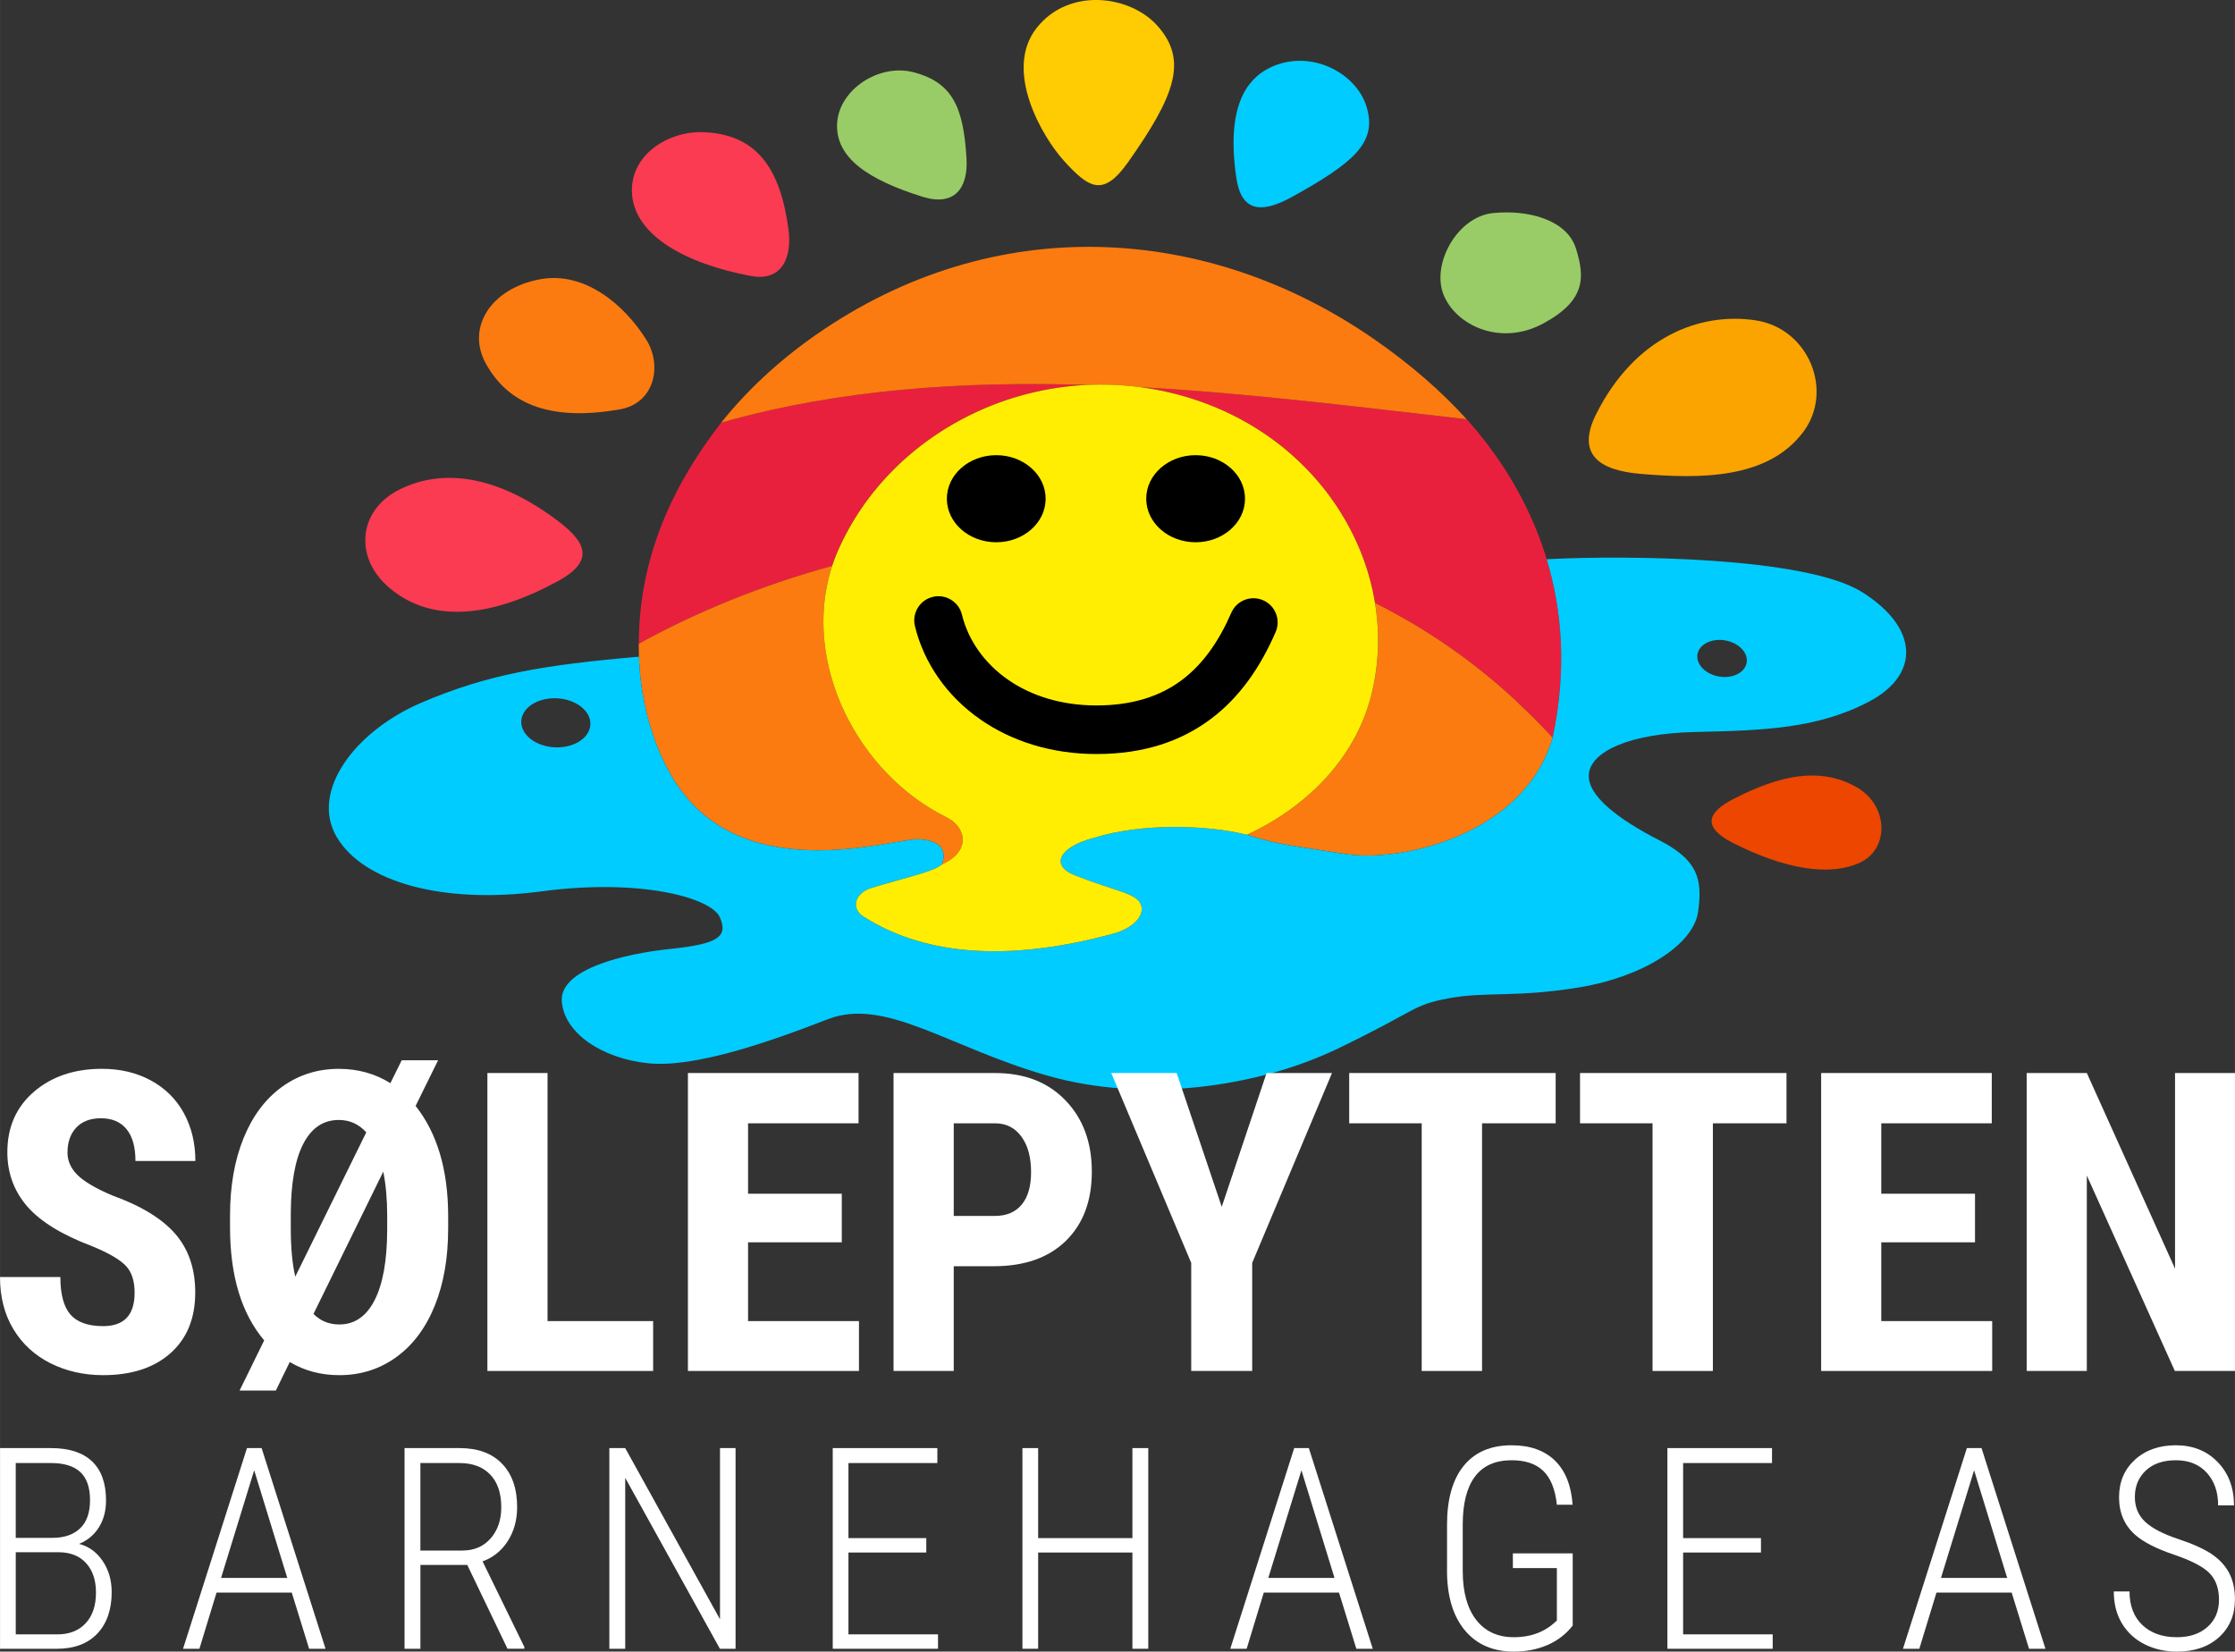
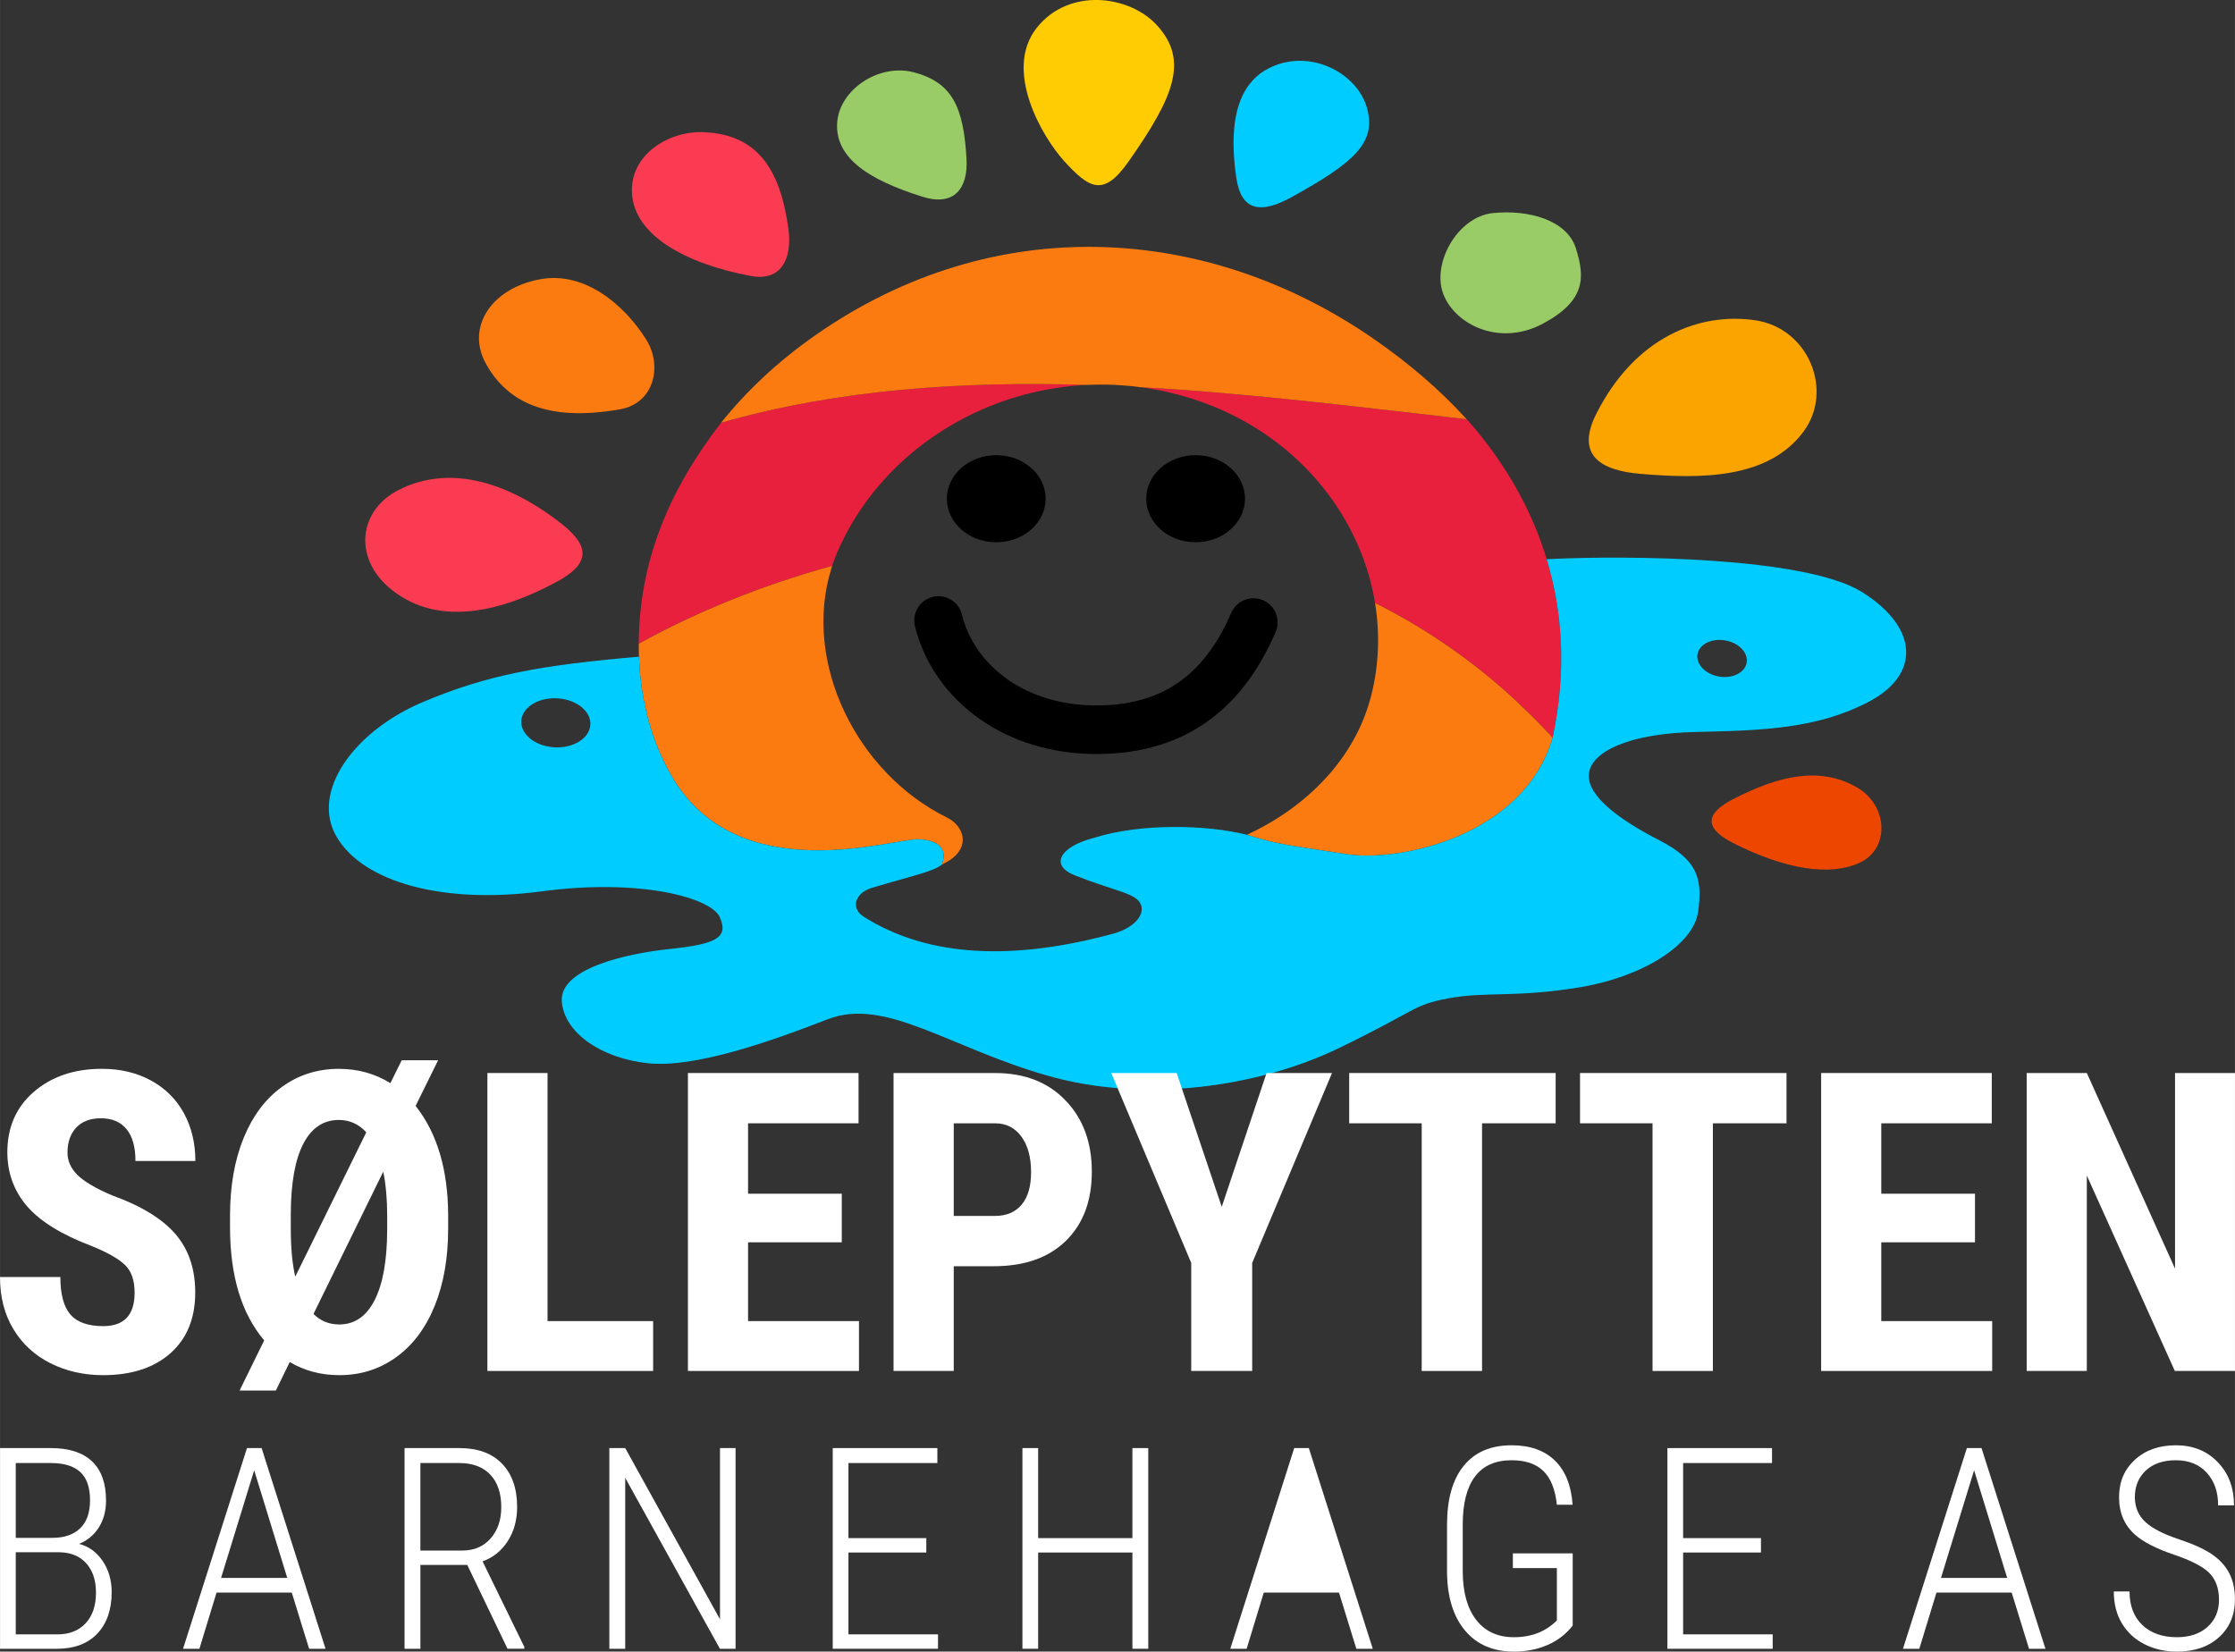
<svg xmlns="http://www.w3.org/2000/svg" xml:space="preserve" width="12.307cm" height="9.095cm" version="1.1" style="shape-rendering:geometricPrecision; text-rendering:geometricPrecision; image-rendering:optimizeQuality; fill-rule:evenodd; clip-rule:evenodd" viewBox="0 0 1461.65 1080.2">
  <rect x="0" y="0" width="1461.65" height="1080.2" fill="#333333" stroke="none" />
  <defs>
    <style type="text/css">
   
    .fil8 {fill:none}
    .fil10 {fill:black}
    .fil6 {fill:#00CCFF}
    .fil4 {fill:#99CC66}
    .fil7 {fill:#E9203D}
    .fil3 {fill:#EC4601}
    .fil0 {fill:#FA3B52}
    .fil1 {fill:#FB7B10}
    .fil2 {fill:#FBA400}
    .fil5 {fill:#FFCB02}
    .fil9 {fill:#FFEE02}
    .fil11 {fill:black;fill-rule:nonzero}
    .fil12 {fill:white;fill-rule:nonzero}
   
  </style>
  </defs>
  <g id="Layer_x0020_1">
    <g id="_2737066733392">
      <path class="fil0" d="M364.77 380.15c23.76,-12.92 19.01,-24.97 0.87,-38.84 -37.25,-28.48 -73.85,-36.45 -104.58,-21.04 -26.54,13.31 -29.77,43.91 -6.99,63.72 23.86,20.75 60.17,23.62 110.7,-3.85z" />
      <path class="fil1" d="M405.36 267.74c22.78,-4.01 27.93,-28.72 17.18,-45.77 -14.25,-22.61 -40.1,-44.61 -69.11,-39.36 -32.42,5.88 -48.66,31.63 -35.75,55.09 13.51,24.57 39.16,38.58 87.68,30.03z" />
      <path class="fil0" d="M490.97 180.48c20.16,3.8 27.24,-11.67 24.64,-30.78 -5.34,-39.27 -20.47,-61.97 -55.71,-63.26 -22.95,-0.84 -48.54,15.06 -46.56,40.72 2.07,26.86 34.76,45.25 77.64,53.33z" />
      <path class="fil2" d="M1044.02 270.51c-13.58,26.86 2.11,37.17 28.84,39.42 39.22,3.29 83.43,3.55 106.57,-27.58 19.98,-26.89 3.34,-67.77 -31.57,-72.89 -36.55,-5.36 -78.57,11.07 -103.84,61.06z" />
      <path class="fil3" d="M1133.66 551.5c-21.03,-10.61 -16.93,-20.25 0.01,-28.95 29.88,-15.35 56.08,-21.25 80.03,-7.98 21.54,11.94 22.05,40.44 2.93,49.49 -19.7,9.33 -48.98,4.58 -82.97,-12.56z" />
      <path class="fil4" d="M603.1 128.63c21.36,6.72 30.08,-5.83 28.98,-24.83 -1.94,-33.51 -9.05,-49.8 -34.48,-56.51 -22.88,-6.04 -48.96,11.46 -50.14,33.36 -1.24,22.94 21.12,37.12 55.65,47.98z" />
      <path class="fil5" d="M695.81 105.21c16.54,18.18 25.8,23.82 42.16,0.56 30.17,-42.9 39.43,-66.38 18.71,-89.19 -17.89,-19.7 -57.57,-24.99 -78.65,1.59 -22.11,27.88 3.85,71.73 17.78,87.03z" />
      <path class="fil6" d="M808.53 116.28c3.22,21.98 16.03,23.83 36.68,12.37 40.34,-22.38 55.37,-35.4 48.63,-58.44 -6.73,-23.04 -38.03,-39.08 -64.39,-25.4 -14.02,7.27 -27.74,24.92 -20.92,71.46z" />
      <path class="fil4" d="M944.01 192.62c7.96,20.08 37.07,34.09 65.11,19.02 28.04,-15.07 27.39,-30.31 21.54,-49.08 -5.86,-18.77 -31.16,-25.59 -54.37,-23.19 -23.21,2.39 -40.23,33.18 -32.27,53.26z" />
      <path class="fil7" d="M959.21 274.2c34.53,38.53 77.3,109.03 56.22,208.27 -35.08,-38.35 -74.43,-67.21 -116.18,-88.13l-0.02 -0.12c-0.17,-1.01 -0.34,-2.01 -0.53,-3.01 -0.09,-0.47 -0.18,-0.94 -0.27,-1.41 -0.13,-0.66 -0.26,-1.33 -0.4,-1.99 -0.1,-0.48 -0.2,-0.96 -0.31,-1.45 -0.16,-0.72 -0.32,-1.44 -0.49,-2.16 -0.11,-0.48 -0.22,-0.96 -0.34,-1.44 -0.23,-0.94 -0.46,-1.87 -0.71,-2.8 -0.13,-0.48 -0.26,-0.95 -0.38,-1.43 -0.18,-0.65 -0.36,-1.3 -0.54,-1.94 -0.13,-0.46 -0.27,-0.93 -0.4,-1.39 -0.22,-0.76 -0.46,-1.51 -0.69,-2.27 -0.12,-0.38 -0.23,-0.75 -0.35,-1.13 -0.32,-0.99 -0.64,-1.97 -0.98,-2.95 -0.15,-0.45 -0.31,-0.89 -0.47,-1.34 -0.23,-0.64 -0.46,-1.29 -0.69,-1.93 -0.17,-0.47 -0.34,-0.93 -0.52,-1.4 -0.27,-0.72 -0.55,-1.43 -0.83,-2.14 -0.17,-0.44 -0.34,-0.88 -0.52,-1.32 -0.37,-0.92 -0.75,-1.84 -1.14,-2.75 -0.18,-0.42 -0.36,-0.84 -0.55,-1.26 -0.28,-0.65 -0.57,-1.3 -0.86,-1.95 -0.2,-0.44 -0.4,-0.88 -0.6,-1.32 -0.33,-0.72 -0.67,-1.44 -1.02,-2.16 -0.19,-0.4 -0.38,-0.79 -0.57,-1.18 -0.44,-0.91 -0.9,-1.82 -1.36,-2.72 -0.2,-0.4 -0.41,-0.8 -0.62,-1.2 -0.35,-0.66 -0.7,-1.32 -1.05,-1.98 -0.21,-0.39 -0.42,-0.79 -0.64,-1.18 -0.42,-0.77 -0.85,-1.53 -1.29,-2.29 -0.16,-0.27 -0.31,-0.55 -0.47,-0.82 -0.55,-0.95 -1.11,-1.9 -1.69,-2.85 -0.22,-0.36 -0.44,-0.72 -0.66,-1.08 -0.4,-0.65 -0.81,-1.3 -1.22,-1.95 -0.24,-0.38 -0.49,-0.77 -0.73,-1.15 -0.49,-0.76 -0.99,-1.52 -1.49,-2.27 -0.15,-0.22 -0.29,-0.45 -0.44,-0.67 -0.63,-0.93 -1.27,-1.86 -1.93,-2.78 -0.25,-0.36 -0.51,-0.71 -0.76,-1.07 -0.45,-0.63 -0.91,-1.26 -1.38,-1.89 -0.26,-0.35 -0.52,-0.7 -0.78,-1.05 -0.57,-0.76 -1.15,-1.51 -1.73,-2.26 -0.15,-0.19 -0.29,-0.38 -0.44,-0.57 -0.71,-0.91 -1.43,-1.81 -2.17,-2.7 -0.26,-0.32 -0.52,-0.63 -0.78,-0.94 -0.52,-0.63 -1.05,-1.26 -1.58,-1.88 -0.27,-0.32 -0.55,-0.64 -0.82,-0.96 -0.65,-0.75 -1.3,-1.49 -1.96,-2.22 -0.15,-0.16 -0.29,-0.33 -0.44,-0.49 -0.79,-0.87 -1.58,-1.73 -2.39,-2.58 -0.28,-0.29 -0.55,-0.58 -0.83,-0.87 -0.57,-0.6 -1.15,-1.2 -1.74,-1.79 -0.3,-0.3 -0.6,-0.61 -0.9,-0.91 -0.73,-0.74 -1.48,-1.46 -2.22,-2.19l-0.37 -0.36c-0.86,-0.83 -1.74,-1.65 -2.62,-2.46 -0.28,-0.26 -0.57,-0.52 -0.85,-0.78 -0.65,-0.59 -1.3,-1.17 -1.96,-1.76 -0.3,-0.26 -0.6,-0.53 -0.89,-0.79 -0.83,-0.72 -1.67,-1.44 -2.52,-2.15l-0.3 -0.26c-0.93,-0.78 -1.88,-1.55 -2.84,-2.31 -0.3,-0.24 -0.6,-0.48 -0.91,-0.71 -0.71,-0.56 -1.42,-1.11 -2.14,-1.66 -0.31,-0.24 -0.62,-0.47 -0.93,-0.71 -0.89,-0.67 -1.78,-1.33 -2.69,-1.98l-0.35 -0.26c-1,-0.72 -2.01,-1.43 -3.02,-2.12 -0.33,-0.22 -0.66,-0.45 -0.98,-0.67 -0.74,-0.5 -1.49,-1 -2.24,-1.5 -0.34,-0.22 -0.68,-0.45 -1.02,-0.67 -0.97,-0.63 -1.94,-1.24 -2.92,-1.85l-0.29 -0.18c-1.07,-0.66 -2.14,-1.31 -3.23,-1.94 -0.34,-0.2 -0.68,-0.39 -1.02,-0.59 -0.81,-0.47 -1.63,-0.94 -2.45,-1.4 -0.34,-0.19 -0.67,-0.38 -1.01,-0.56 -1.09,-0.6 -2.19,-1.19 -3.3,-1.78l-0.11 -0.06c-1.14,-0.6 -2.3,-1.19 -3.46,-1.76 -0.34,-0.17 -0.69,-0.34 -1.03,-0.51 -0.86,-0.42 -1.73,-0.84 -2.6,-1.25 -0.36,-0.17 -0.71,-0.34 -1.07,-0.5 -1.17,-0.54 -2.34,-1.07 -3.52,-1.59l-0.06 -0.03 -0.03 -0.01c-1.2,-0.52 -2.41,-1.03 -3.63,-1.53 -0.37,-0.15 -0.73,-0.3 -1.1,-0.44 -0.91,-0.37 -1.83,-0.73 -2.75,-1.09 -0.36,-0.14 -0.72,-0.28 -1.08,-0.42 -1.25,-0.47 -2.51,-0.94 -3.78,-1.39l-0.01 -0c-1.26,-0.45 -2.54,-0.88 -3.82,-1.31 -0.38,-0.12 -0.75,-0.24 -1.13,-0.37 -0.96,-0.31 -1.92,-0.61 -2.88,-0.91 -0.39,-0.12 -0.78,-0.24 -1.16,-0.36 -1.31,-0.39 -2.62,-0.78 -3.94,-1.14 -1.47,-0.41 -2.93,-0.79 -4.4,-1.16l-0.04 -0.01c-1.45,-0.37 -2.9,-0.71 -4.35,-1.05l-0.11 -0.02c-1.43,-0.33 -2.86,-0.64 -4.29,-0.93l-0.13 -0.02c-1.42,-0.29 -2.84,-0.56 -4.26,-0.82l-0.19 -0.03c-1.4,-0.25 -2.79,-0.49 -4.18,-0.71l-0.26 -0.04c-1.37,-0.21 -2.75,-0.42 -4.12,-0.6l-0.31 -0.04 -0.01 -0c73.02,4.04 145.26,13.26 213.33,20.97zm-414.98 95.91c-46.3,12.7 -89.34,30.37 -126.5,50.92 0.26,-53.74 19.68,-100.36 53.89,-144.61 77.03,-21.97 158.4,-27.16 239.47,-24.69 -1.29,0.06 -2.57,0.13 -3.86,0.22 -0.41,0.03 -0.83,0.06 -1.24,0.09 -0.9,0.07 -1.79,0.14 -2.69,0.21 -0.46,0.04 -0.93,0.08 -1.39,0.13 -0.91,0.09 -1.82,0.18 -2.73,0.28 -0.39,0.04 -0.77,0.08 -1.16,0.12 -1.26,0.14 -2.52,0.3 -3.78,0.47 -0.31,0.04 -0.61,0.09 -0.92,0.13 -0.97,0.14 -1.94,0.28 -2.9,0.43 -0.45,0.07 -0.91,0.14 -1.36,0.22 -0.85,0.14 -1.71,0.28 -2.56,0.43 -0.44,0.08 -0.88,0.15 -1.32,0.23 -1.03,0.19 -2.05,0.38 -3.07,0.59 -0.24,0.05 -0.47,0.09 -0.71,0.14 -1.23,0.25 -2.45,0.51 -3.67,0.79 -0.41,0.09 -0.82,0.19 -1.23,0.28 -0.85,0.2 -1.7,0.4 -2.54,0.6 -0.45,0.11 -0.91,0.22 -1.36,0.34 -0.86,0.22 -1.72,0.44 -2.57,0.67 -0.38,0.1 -0.76,0.2 -1.14,0.3 -1.2,0.33 -2.41,0.67 -3.6,1.02 -0.26,0.08 -0.52,0.16 -0.79,0.24 -0.95,0.28 -1.9,0.57 -2.84,0.87 -0.43,0.14 -0.86,0.27 -1.29,0.41 -0.81,0.26 -1.62,0.53 -2.43,0.8 -0.42,0.14 -0.84,0.28 -1.26,0.43 -0.91,0.31 -1.82,0.64 -2.73,0.97 -0.29,0.1 -0.57,0.2 -0.86,0.31 -1.17,0.43 -2.32,0.87 -3.48,1.32 -0.34,0.13 -0.68,0.27 -1.02,0.41 -0.84,0.33 -1.67,0.67 -2.5,1.01 -0.42,0.17 -0.84,0.35 -1.27,0.53 -0.79,0.33 -1.58,0.67 -2.37,1.02 -0.37,0.16 -0.74,0.32 -1.11,0.48 -1.13,0.5 -2.26,1.01 -3.38,1.54l-0.42 0.2c-1,0.47 -2,0.95 -2.99,1.44 -0.36,0.18 -0.73,0.36 -1.09,0.54 -0.77,0.38 -1.53,0.77 -2.3,1.17 -0.4,0.2 -0.79,0.41 -1.18,0.61 -0.83,0.43 -1.65,0.87 -2.47,1.32 -0.28,0.15 -0.57,0.3 -0.85,0.46 -1.08,0.59 -2.15,1.19 -3.21,1.81 -0.29,0.17 -0.58,0.34 -0.87,0.51 -0.8,0.46 -1.59,0.93 -2.38,1.41 -0.36,0.22 -0.73,0.44 -1.09,0.66 -0.75,0.46 -1.49,0.92 -2.23,1.38 -0.33,0.21 -0.67,0.42 -1,0.63 -0.97,0.62 -1.93,1.24 -2.88,1.88l-0.33 0.22c-1,0.67 -1.99,1.35 -2.98,2.03 -0.31,0.22 -0.62,0.44 -0.94,0.66 -0.72,0.51 -1.43,1.02 -2.15,1.53 -0.34,0.24 -0.67,0.49 -1.01,0.74 -0.74,0.54 -1.47,1.09 -2.2,1.65 -0.27,0.2 -0.54,0.41 -0.81,0.61 -0.97,0.75 -1.94,1.5 -2.89,2.26 -0.22,0.18 -0.44,0.36 -0.66,0.53 -0.75,0.6 -1.49,1.21 -2.22,1.82 -0.33,0.27 -0.65,0.55 -0.98,0.82 -0.65,0.55 -1.29,1.1 -1.93,1.65 -0.32,0.27 -0.63,0.55 -0.95,0.82 -0.82,0.72 -1.63,1.44 -2.43,2.18l-0.31 0.28c-0.91,0.83 -1.8,1.67 -2.69,2.52 -0.27,0.26 -0.53,0.52 -0.8,0.78 -0.64,0.61 -1.27,1.23 -1.89,1.85l-0.88 0.88c-0.62,0.62 -1.23,1.26 -1.85,1.89 -0.26,0.27 -0.52,0.54 -0.78,0.81 -0.84,0.88 -1.67,1.78 -2.5,2.68 -0.14,0.16 -0.28,0.32 -0.43,0.47 -0.68,0.75 -1.35,1.5 -2.02,2.26 -0.28,0.32 -0.56,0.64 -0.83,0.96 -0.55,0.64 -1.1,1.29 -1.65,1.94 -0.26,0.31 -0.53,0.63 -0.79,0.94 -0.62,0.75 -1.24,1.51 -1.85,2.27 -0.16,0.21 -0.33,0.41 -0.5,0.61 -0.76,0.96 -1.51,1.93 -2.25,2.9 -0.19,0.26 -0.39,0.52 -0.58,0.78 -0.55,0.73 -1.1,1.47 -1.63,2.21 -0.24,0.33 -0.48,0.67 -0.72,1.01 -0.51,0.72 -1.02,1.44 -1.52,2.16 -0.21,0.31 -0.43,0.62 -0.64,0.93 -0.69,1 -1.36,2.01 -2.03,3.03 -0.09,0.14 -0.18,0.29 -0.27,0.43 -0.58,0.9 -1.16,1.8 -1.72,2.71 -0.21,0.33 -0.41,0.67 -0.62,1 -0.45,0.74 -0.91,1.49 -1.35,2.24 -0.21,0.35 -0.41,0.7 -0.62,1.05 -0.49,0.84 -0.97,1.69 -1.45,2.54 -0.13,0.23 -0.26,0.46 -0.39,0.69 -0.59,1.07 -1.18,2.15 -1.75,3.24 -0.16,0.3 -0.31,0.6 -0.47,0.9 -0.42,0.81 -0.83,1.62 -1.24,2.43 -0.19,0.38 -0.38,0.77 -0.57,1.15 -0.38,0.78 -0.76,1.57 -1.13,2.36 -0.16,0.34 -0.32,0.69 -0.48,1.03 -0.52,1.13 -1.03,2.26 -1.53,3.4 -0.42,0.97 -0.83,1.95 -1.22,2.93l-0.06 0.14c-0.36,0.9 -0.7,1.8 -1.03,2.7l-0.19 0.52c-0.28,0.78 -0.55,1.55 -0.82,2.34 -0.1,0.28 -0.19,0.56 -0.28,0.84l-0 0z" />
      <path class="fil1" d="M990.6 457.53c6.94,6.53 13.38,12.88 19.1,18.85 1.6,1.68 3.19,3.37 4.78,5.08l0.93 1.01c-18.65,63.98 -99.47,81.73 -135.16,76.13 -35.69,-5.6 -44.77,-6.16 -64.75,-12.62 37.96,-17.59 70.25,-48.76 81.05,-90.29 0.33,-1.25 0.63,-2.51 0.93,-3.76l0.01 -0.02 0 -0.01 0 -0c0.29,-1.24 0.56,-2.48 0.81,-3.72l0.02 -0.12c0.25,-1.22 0.48,-2.45 0.7,-3.68l0.02 -0.14c0.21,-1.21 0.41,-2.43 0.59,-3.65l0.03 -0.21c0.17,-1.18 0.33,-2.36 0.48,-3.54l0.04 -0.35c0.14,-1.13 0.26,-2.26 0.37,-3.4l0.05 -0.53c0.1,-1.08 0.19,-2.16 0.27,-3.24l0.05 -0.66c0.07,-1.03 0.13,-2.07 0.17,-3.1l0.04 -0.85c0.04,-0.98 0.07,-1.97 0.09,-2.95l0.02 -0.94c0.01,-0.93 0.02,-1.85 0.01,-2.78 -0,-0.39 -0.01,-0.79 -0.01,-1.19 -0.01,-0.86 -0.03,-1.72 -0.06,-2.58 -0.01,-0.46 -0.03,-0.92 -0.05,-1.38 -0.03,-0.79 -0.07,-1.58 -0.11,-2.37 -0.03,-0.52 -0.06,-1.04 -0.1,-1.55 -0.05,-0.72 -0.1,-1.45 -0.16,-2.17 -0.05,-0.58 -0.1,-1.16 -0.15,-1.73 -0.06,-0.65 -0.12,-1.3 -0.19,-1.95 -0.07,-0.65 -0.14,-1.3 -0.22,-1.96 -0.07,-0.56 -0.14,-1.12 -0.21,-1.68 -0.1,-0.74 -0.2,-1.47 -0.3,-2.2 -0.07,-0.49 -0.14,-0.98 -0.22,-1.47 -0.07,-0.48 -0.14,-0.97 -0.22,-1.45 32.16,16.11 62.9,36.93 91.35,63.19z" />
      <path class="fil1" d="M544.16 370.13c-0.21,0.68 -0.38,1.34 -0.57,2.02 -18.92,61.39 16.79,133.46 75.6,162.49 10.93,5.39 15.86,18.74 1.83,28.05 -1.61,0.97 -3.32,1.91 -5.13,2.81 2.98,-7.61 1.33,-15.67 -14.85,-16.61 -16.18,-0.94 -118.55,34.08 -162.16,-41.86 -13.95,-24.29 -21.35,-54.05 -21.15,-86 37.13,-20.54 80.15,-38.2 126.42,-50.9z" />
      <path class="fil1" d="M471.64 276.42c16.4,-20.48 36.77,-39.82 61.44,-57.07 117.63,-82.3 256.94,-72.59 365.08,2.14 24.45,16.89 44.58,34.57 61,52.71 -68.06,-7.7 -140.29,-16.92 -213.29,-20.96 -1.37,-0.18 -2.74,-0.35 -4.12,-0.5l-0.24 -0.03c-1.39,-0.15 -2.77,-0.29 -4.16,-0.41l-0.23 -0.02c-1.39,-0.12 -2.78,-0.23 -4.16,-0.32l-0.2 -0.01c-1.38,-0.09 -2.76,-0.17 -4.13,-0.23l-0.27 -0.01c-1.38,-0.06 -2.75,-0.1 -4.12,-0.13l-0.2 -0c-1.39,-0.03 -2.79,-0.04 -4.17,-0.04l-0.15 0c-1.39,0 -2.77,0.02 -4.15,0.05l-0.21 0.01c-1.38,0.03 -2.76,0.08 -4.13,0.14l-0.14 0.01c-81.06,-2.47 -162.42,2.72 -239.45,24.69z" />
      <ellipse class="fil8" transform="matrix(0.359 0.085 -0.155 0.366 363.496 472.75)" rx="60.41" ry="41.63" />
      <ellipse class="fil8" transform="matrix(0.257 0.078 -0.114 0.268 1126.22 430.664)" rx="60.41" ry="41.63" />
      <path class="fil6" d="M1015.41 482.47c9.55,-44.88 6.02,-83.88 -3.9,-116.71 0.64,-0.04 1.23,-0.07 1.77,-0.1 49.83,-2.48 167.48,-1.64 204.52,21.6 37.03,23.24 38.17,53.89 4.52,71.63 -33.65,17.74 -69.44,18.89 -113.28,19.85 -43.84,0.96 -68.46,12.9 -69.93,27.4 -1.47,14.5 20.47,30.31 45.84,43.31 25.37,13.01 28.64,25.31 25.58,46.93 -3.06,21.62 -36.22,42.56 -77.65,49.4 -41.44,6.84 -61.03,2.64 -85.27,7.12 -24.24,4.48 -19.71,7.34 -72.23,32.72 -52.51,25.37 -126.88,36.21 -191,17.73 -64.12,-18.48 -105.49,-51.29 -143.03,-36.72 -37.54,14.56 -86.76,31.95 -117.42,28.8 -30.65,-3.16 -55.33,-20.09 -56.53,-40.8 -1.2,-20.72 40.42,-30.82 71.33,-34.04 30.91,-3.22 37.56,-7.91 32.03,-20.65 -5.53,-12.75 -51.91,-25.58 -116.57,-16.95 -64.66,8.62 -116.7,-6.06 -134.04,-35.63 -17.34,-29.57 11.52,-68.96 55.44,-87.77 43.33,-18.56 79.62,-24.64 142.27,-30.09 1.04,28.73 8.32,55.42 21.02,77.55 43.6,75.93 145.97,40.91 162.16,41.86 16.18,0.94 17.82,9.01 14.85,16.61 -5.38,4.58 -20.96,7.72 -45.88,15.25 -10.91,3.29 -13.8,13.3 -5.31,18.7 42.4,26.97 98.33,28.87 163.42,11.18 13.09,-3.56 20.82,-12.1 17.99,-19.03 -3.07,-7.5 -15.74,-8.33 -43.06,-19.04 -16.8,-6.58 -10.07,-18.8 12.48,-24.61 30.4,-9.59 73.44,-8.64 99.96,-1.97 19.97,6.46 29.06,7.03 64.75,12.62 35.69,5.6 116.51,-12.16 135.17,-76.13zm-645.47 -24.94c11.97,2.84 18.78,11.96 15.22,20.36 -3.56,8.41 -16.15,12.92 -28.12,10.08 -11.97,-2.84 -18.78,-11.96 -15.22,-20.36 3.56,-8.41 16.15,-12.92 28.12,-10.08zm761.01 -38.04c8.56,2.62 13.38,9.74 10.76,15.91 -2.62,6.17 -11.67,9.05 -20.23,6.43 -8.56,-2.62 -13.38,-9.74 -10.76,-15.91 2.62,-6.17 11.67,-9.05 20.23,-6.43z" />
      <g>
-         <path class="fil9" d="M745.88 253.24l0.01 0 0.31 0.04c1.37,0.19 2.74,0.39 4.12,0.6l0.26 0.04c1.39,0.22 2.79,0.46 4.18,0.71l0.19 0.03c1.42,0.26 2.84,0.53 4.26,0.82l0.13 0.02c1.43,0.29 2.86,0.6 4.29,0.93l0.11 0.02c1.45,0.33 2.9,0.68 4.35,1.05l0.04 0.01c1.47,0.37 2.93,0.76 4.4,1.16 1.32,0.37 2.64,0.75 3.94,1.14 0.39,0.12 0.78,0.24 1.16,0.36 0.97,0.3 1.93,0.6 2.88,0.91 0.38,0.12 0.76,0.24 1.13,0.37 1.28,0.42 2.56,0.86 3.82,1.31l0.01 0c1.27,0.45 2.53,0.92 3.78,1.39 0.36,0.14 0.72,0.28 1.08,0.42 0.92,0.36 1.84,0.72 2.75,1.09 0.37,0.15 0.73,0.29 1.1,0.44 1.22,0.5 2.43,1.01 3.63,1.53l0.03 0.01 0.06 0.03c1.18,0.52 2.35,1.05 3.52,1.59 0.36,0.17 0.71,0.33 1.07,0.5 0.87,0.41 1.74,0.83 2.6,1.25 0.34,0.17 0.69,0.34 1.03,0.51 1.16,0.58 2.32,1.16 3.46,1.76l0.11 0.06c1.11,0.58 2.2,1.17 3.3,1.78 0.34,0.19 0.67,0.38 1.01,0.56 0.82,0.46 1.64,0.93 2.45,1.4 0.34,0.2 0.68,0.39 1.02,0.59 1.09,0.64 2.16,1.29 3.23,1.94l0.29 0.18c0.98,0.61 1.95,1.23 2.92,1.85 0.34,0.22 0.68,0.44 1.02,0.67 0.75,0.5 1.5,1 2.24,1.5 0.33,0.22 0.66,0.45 0.98,0.67 1.02,0.7 2.03,1.41 3.02,2.12l0.35 0.26c0.9,0.65 1.8,1.31 2.69,1.98 0.31,0.24 0.62,0.47 0.93,0.71 0.72,0.55 1.43,1.1 2.14,1.66 0.3,0.24 0.61,0.48 0.91,0.71 0.95,0.76 1.9,1.53 2.84,2.31l0.3 0.26c0.85,0.71 1.69,1.43 2.52,2.15 0.3,0.26 0.6,0.52 0.89,0.79 0.66,0.58 1.31,1.17 1.96,1.76 0.29,0.26 0.57,0.52 0.85,0.78 0.88,0.81 1.76,1.63 2.62,2.46l0.37 0.36c0.75,0.72 1.49,1.45 2.22,2.19 0.3,0.3 0.6,0.61 0.9,0.91 0.58,0.6 1.16,1.19 1.74,1.79 0.28,0.29 0.56,0.58 0.83,0.87 0.81,0.86 1.6,1.72 2.39,2.58 0.15,0.16 0.29,0.33 0.44,0.49 0.66,0.74 1.31,1.48 1.96,2.22 0.28,0.32 0.55,0.64 0.82,0.96 0.53,0.62 1.06,1.25 1.58,1.88 0.26,0.31 0.52,0.63 0.78,0.94 0.73,0.89 1.45,1.79 2.17,2.7 0.15,0.19 0.29,0.38 0.44,0.57 0.58,0.75 1.16,1.51 1.73,2.26 0.26,0.35 0.52,0.7 0.78,1.05 0.46,0.63 0.92,1.26 1.38,1.89 0.26,0.36 0.51,0.71 0.76,1.07 0.65,0.92 1.3,1.85 1.93,2.78 0.15,0.22 0.29,0.44 0.44,0.67 0.5,0.75 1,1.51 1.49,2.27 0.25,0.38 0.49,0.77 0.73,1.15 0.41,0.65 0.82,1.3 1.22,1.95 0.22,0.36 0.44,0.72 0.66,1.08 0.57,0.94 1.14,1.89 1.69,2.85 0.16,0.27 0.31,0.55 0.47,0.82 0.43,0.76 0.86,1.52 1.29,2.29 0.21,0.39 0.43,0.78 0.64,1.18 0.35,0.66 0.71,1.32 1.05,1.98 0.21,0.4 0.42,0.8 0.62,1.2 0.46,0.9 0.92,1.81 1.36,2.72 0.19,0.39 0.38,0.79 0.57,1.18 0.34,0.72 0.68,1.44 1.02,2.16 0.2,0.44 0.4,0.88 0.6,1.32 0.29,0.65 0.58,1.3 0.86,1.95 0.18,0.42 0.37,0.84 0.55,1.26 0.39,0.91 0.77,1.83 1.14,2.75 0.18,0.44 0.35,0.88 0.52,1.32 0.28,0.71 0.56,1.43 0.83,2.14 0.18,0.47 0.35,0.93 0.52,1.4 0.24,0.64 0.47,1.29 0.69,1.93 0.16,0.45 0.31,0.89 0.47,1.34 0.34,0.98 0.66,1.96 0.98,2.95 0.12,0.38 0.23,0.75 0.35,1.13 0.24,0.76 0.47,1.51 0.69,2.27 0.14,0.46 0.27,0.93 0.4,1.39 0.18,0.65 0.37,1.3 0.54,1.94 0.13,0.48 0.26,0.95 0.38,1.43 0.24,0.93 0.48,1.87 0.71,2.8 0.12,0.48 0.23,0.96 0.34,1.44 0.17,0.72 0.33,1.44 0.49,2.16 0.11,0.48 0.21,0.96 0.31,1.45 0.14,0.66 0.27,1.33 0.4,1.99 0.09,0.47 0.18,0.94 0.27,1.41 0.19,1 0.36,2.01 0.53,3.01l0.02 0.12c0.08,0.48 0.15,0.97 0.22,1.45 0.08,0.49 0.15,0.98 0.22,1.47 0.11,0.73 0.21,1.47 0.3,2.2 0.07,0.56 0.14,1.12 0.21,1.68 0.08,0.65 0.15,1.3 0.22,1.96 0.07,0.65 0.13,1.3 0.19,1.95 0.05,0.58 0.1,1.15 0.15,1.73 0.06,0.72 0.11,1.45 0.16,2.17 0.03,0.52 0.07,1.04 0.1,1.55 0.04,0.79 0.08,1.58 0.11,2.37 0.02,0.46 0.03,0.92 0.05,1.38 0.03,0.86 0.05,1.72 0.06,2.58 0,0.4 0.01,0.79 0.01,1.19 0,0.93 0,1.85 -0.01,2.78l-0.02 0.94c-0.02,0.98 -0.05,1.97 -0.09,2.95l-0.04 0.85c-0.05,1.03 -0.1,2.07 -0.17,3.1l-0.05 0.66c-0.08,1.08 -0.17,2.16 -0.27,3.24l-0.05 0.53c-0.11,1.13 -0.23,2.27 -0.37,3.4l-0.04 0.35c-0.14,1.18 -0.31,2.36 -0.48,3.54l-0.03 0.21c-0.18,1.22 -0.38,2.43 -0.59,3.65l-0.02 0.14c-0.22,1.23 -0.45,2.45 -0.7,3.68l-0.02 0.12c-0.25,1.24 -0.52,2.48 -0.81,3.72l-0 0 -0 0.01 -0.01 0.02c-0.29,1.26 -0.6,2.51 -0.93,3.76 -10.81,41.53 -43.09,72.7 -81.05,90.29 -26.53,-6.67 -69.56,-7.62 -99.96,1.97 -22.56,5.81 -29.28,18.02 -12.48,24.61 27.31,10.7 39.99,11.54 43.06,19.04 2.84,6.93 -4.89,15.47 -17.99,19.03 -65.1,17.69 -121.03,15.79 -163.42,-11.18 -8.49,-5.4 -5.59,-15.41 5.31,-18.7 24.92,-7.52 40.5,-10.66 45.88,-15.25 1.81,-0.9 3.51,-1.84 5.13,-2.81 14.03,-9.31 9.1,-22.66 -1.83,-28.05 -58.81,-29.03 -94.53,-101.1 -75.6,-162.49 0.19,-0.67 0.37,-1.34 0.57,-2.02l0.07 -0.02 0 -0c0.09,-0.28 0.19,-0.56 0.28,-0.84 0.26,-0.78 0.54,-1.56 0.82,-2.34l0.19 -0.52c0.33,-0.91 0.68,-1.81 1.03,-2.7l0.06 -0.14c0.39,-0.98 0.8,-1.96 1.22,-2.93 0.5,-1.14 1.01,-2.27 1.53,-3.4 0.16,-0.34 0.32,-0.69 0.48,-1.03 0.37,-0.79 0.74,-1.57 1.13,-2.36 0.19,-0.38 0.38,-0.77 0.57,-1.15 0.41,-0.81 0.82,-1.62 1.24,-2.43 0.16,-0.3 0.31,-0.6 0.47,-0.9 0.57,-1.09 1.15,-2.17 1.75,-3.24 0.13,-0.23 0.26,-0.46 0.39,-0.69 0.48,-0.85 0.96,-1.7 1.45,-2.54 0.2,-0.35 0.41,-0.7 0.62,-1.05 0.44,-0.75 0.89,-1.5 1.35,-2.24 0.21,-0.33 0.41,-0.67 0.62,-1 0.57,-0.91 1.14,-1.81 1.72,-2.71 0.09,-0.14 0.18,-0.29 0.27,-0.43 0.67,-1.02 1.34,-2.03 2.03,-3.03 0.21,-0.31 0.43,-0.62 0.64,-0.93 0.5,-0.72 1.01,-1.44 1.52,-2.16 0.24,-0.34 0.48,-0.67 0.72,-1.01 0.54,-0.74 1.08,-1.48 1.63,-2.21 0.19,-0.26 0.39,-0.52 0.58,-0.78 0.74,-0.98 1.49,-1.94 2.25,-2.9 0.16,-0.21 0.33,-0.41 0.5,-0.61 0.61,-0.76 1.22,-1.52 1.85,-2.27 0.26,-0.32 0.53,-0.63 0.79,-0.94 0.55,-0.65 1.1,-1.3 1.65,-1.94 0.28,-0.32 0.55,-0.64 0.83,-0.96 0.67,-0.76 1.34,-1.51 2.02,-2.26 0.14,-0.16 0.28,-0.32 0.43,-0.47 0.82,-0.9 1.66,-1.79 2.5,-2.68 0.26,-0.27 0.52,-0.54 0.78,-0.81 0.61,-0.63 1.23,-1.26 1.85,-1.89l0.88 -0.88c0.63,-0.62 1.26,-1.24 1.89,-1.85 0.27,-0.26 0.53,-0.52 0.8,-0.78 0.89,-0.85 1.79,-1.69 2.69,-2.52l0.31 -0.28c0.8,-0.73 1.61,-1.46 2.43,-2.18 0.31,-0.28 0.63,-0.55 0.95,-0.82 0.64,-0.55 1.28,-1.11 1.93,-1.65 0.33,-0.27 0.65,-0.55 0.98,-0.82 0.74,-0.61 1.48,-1.22 2.22,-1.82 0.22,-0.18 0.44,-0.36 0.66,-0.53 0.95,-0.76 1.92,-1.52 2.89,-2.26 0.27,-0.21 0.54,-0.41 0.81,-0.61 0.73,-0.55 1.46,-1.1 2.2,-1.65 0.34,-0.25 0.67,-0.49 1.01,-0.74 0.71,-0.52 1.43,-1.03 2.15,-1.53 0.31,-0.22 0.62,-0.44 0.94,-0.66 0.99,-0.69 1.98,-1.37 2.98,-2.03l0.33 -0.22c0.95,-0.63 1.91,-1.26 2.88,-1.88 0.33,-0.21 0.67,-0.42 1,-0.63 0.74,-0.46 1.48,-0.93 2.23,-1.38 0.36,-0.22 0.73,-0.44 1.09,-0.66 0.79,-0.48 1.58,-0.94 2.38,-1.41 0.29,-0.17 0.58,-0.34 0.87,-0.51 1.06,-0.61 2.14,-1.22 3.21,-1.81 0.28,-0.15 0.57,-0.31 0.85,-0.46 0.82,-0.45 1.64,-0.89 2.47,-1.32 0.39,-0.21 0.79,-0.41 1.18,-0.61 0.76,-0.39 1.53,-0.78 2.3,-1.17 0.36,-0.18 0.72,-0.36 1.09,-0.54 0.99,-0.49 1.99,-0.97 2.99,-1.44l0.42 -0.2c1.12,-0.52 2.25,-1.04 3.38,-1.54 0.37,-0.16 0.74,-0.32 1.11,-0.48 0.79,-0.34 1.58,-0.68 2.37,-1.02 0.42,-0.18 0.84,-0.35 1.27,-0.53 0.83,-0.34 1.67,-0.68 2.5,-1.01 0.34,-0.14 0.68,-0.27 1.02,-0.41 1.15,-0.45 2.31,-0.89 3.48,-1.32 0.29,-0.1 0.57,-0.21 0.86,-0.31 0.91,-0.33 1.82,-0.65 2.73,-0.97 0.42,-0.14 0.84,-0.29 1.26,-0.43 0.81,-0.27 1.62,-0.54 2.43,-0.8 0.43,-0.14 0.86,-0.28 1.29,-0.41 0.95,-0.3 1.89,-0.59 2.84,-0.87 0.26,-0.08 0.52,-0.16 0.79,-0.24 1.2,-0.35 2.4,-0.69 3.6,-1.02 0.38,-0.1 0.76,-0.2 1.14,-0.3 0.86,-0.23 1.71,-0.45 2.57,-0.67 0.45,-0.11 0.91,-0.23 1.36,-0.34 0.84,-0.21 1.69,-0.41 2.54,-0.6 0.41,-0.09 0.82,-0.19 1.23,-0.28 1.22,-0.27 2.44,-0.53 3.67,-0.79 0.24,-0.05 0.47,-0.09 0.71,-0.14 1.02,-0.2 2.04,-0.4 3.07,-0.59 0.44,-0.08 0.88,-0.16 1.32,-0.23 0.85,-0.15 1.7,-0.29 2.56,-0.43 0.45,-0.07 0.91,-0.15 1.36,-0.22 0.96,-0.15 1.93,-0.29 2.9,-0.43 0.31,-0.04 0.61,-0.09 0.92,-0.13 1.26,-0.17 2.52,-0.32 3.78,-0.47 0.39,-0.05 0.77,-0.08 1.16,-0.12 0.91,-0.1 1.82,-0.19 2.73,-0.28 0.46,-0.04 0.93,-0.09 1.39,-0.13 0.89,-0.08 1.79,-0.15 2.69,-0.21 0.41,-0.03 0.83,-0.06 1.24,-0.09 1.28,-0.09 2.56,-0.16 3.85,-0.22l0 0 0 -0 0.13 -0c1.37,-0.06 2.75,-0.11 4.13,-0.14l0.21 -0.01c1.38,-0.03 2.77,-0.05 4.15,-0.05l0.15 0c1.39,-0 2.78,0.01 4.17,0.04l0.2 0c1.37,0.03 2.75,0.07 4.12,0.13l0.27 0.01c1.38,0.06 2.75,0.14 4.13,0.23l0.2 0.01c1.38,0.09 2.77,0.2 4.16,0.32l0.23 0.02c1.38,0.12 2.77,0.26 4.16,0.41l0.24 0.03c1.37,0.15 2.74,0.32 4.11,0.5l0 0zm158.03 305.94l1.05 -0.09c-0.35,0.03 -0.7,0.06 -1.05,0.09zm2.25 -0.19c0.38,-0.04 0.77,-0.07 1.16,-0.11 -0.39,0.04 -0.77,0.08 -1.16,0.11zm2.25 -0.23c0.44,-0.05 0.89,-0.1 1.33,-0.15 -0.45,0.05 -0.89,0.1 -1.33,0.15zm2.28 -0.27c0.47,-0.06 0.94,-0.12 1.41,-0.18 -0.47,0.06 -0.94,0.12 -1.41,0.18zm2.35 -0.31c0.64,-0.09 1.27,-0.18 1.92,-0.28 -0.64,0.1 -1.28,0.19 -1.92,0.28zm2.23 -0.33c0.67,-0.1 1.34,-0.21 2.02,-0.33 -0.67,0.11 -1.35,0.22 -2.02,0.33zm2.41 -0.39c0.71,-0.12 1.43,-0.25 2.14,-0.38 -0.72,0.13 -1.43,0.26 -2.14,0.38zm2.27 -0.41c0.74,-0.14 1.48,-0.28 2.23,-0.43 -0.75,0.15 -1.49,0.29 -2.23,0.43zm2.45 -0.48c0.74,-0.15 1.49,-0.31 2.24,-0.47 -0.75,0.16 -1.5,0.32 -2.24,0.47zm-415.59 -2.85c35.2,6.5 71.27,-1.91 87.51,-4.27 -16.24,2.36 -52.31,10.76 -87.51,4.27zm87.53 -4.27c0.93,-0.13 1.79,-0.25 2.59,-0.34 -0.8,0.09 -1.66,0.2 -2.59,0.34zm2.76 -0.36c0.38,-0.04 0.74,-0.08 1.08,-0.11 -0.34,0.03 -0.71,0.07 -1.08,0.11zm1.13 -0.11c0.32,-0.03 0.63,-0.05 0.92,-0.07 -0.29,0.02 -0.6,0.04 -0.92,0.07zm1.08 -0.08c0.29,-0.01 0.55,-0.02 0.81,-0.03 -0.26,0 -0.52,0.01 -0.81,0.03zm0.99 -0.03c0.26,-0 0.5,0 0.73,0.02 -0.22,-0.01 -0.47,-0.02 -0.73,-0.02zm373.08 -106.33l0.6 0.49 0 0 -0.6 -0.49zm-446.36 -67.44c1.33,-0.41 2.66,-0.81 4,-1.21 -1.33,0.4 -2.67,0.8 -4,1.21zm15.26 -4.45c0.6,-0.17 1.19,-0.33 1.79,-0.49l-1.79 0.49z" />
-       </g>
+         </g>
      <path class="fil10" d="M651.53 297.7c17.84,0 32.3,12.75 32.3,28.48 0,15.73 -14.46,28.48 -32.3,28.48 -17.84,0 -32.3,-12.75 -32.3,-28.48 0,-15.73 14.46,-28.48 32.3,-28.48z" />
      <path class="fil10" d="M781.92 297.7c17.84,0 32.3,12.75 32.3,28.48 0,15.73 -14.46,28.48 -32.3,28.48 -17.84,0 -32.3,-12.75 -32.3,-28.48 0,-15.73 14.46,-28.48 32.3,-28.48z" />
      <path class="fil11" d="M805.23 400.82c3.46,-8.02 12.76,-11.71 20.78,-8.25 8.02,3.46 11.71,12.77 8.25,20.78 -9.98,23.01 -23.53,42.77 -42.5,56.96 -19.26,14.41 -43.6,22.85 -74.7,22.85 -29.76,0 -55.57,-8.53 -75.66,-22.43 -22.07,-15.27 -37.16,-37.03 -43.06,-61.23 -2.05,-8.5 3.17,-17.05 11.66,-19.11 8.5,-2.05 17.05,3.17 19.11,11.66 4.07,16.68 14.68,31.82 30.28,42.62 14.98,10.36 34.61,16.72 57.67,16.72 23.69,0 41.79,-6.1 55.72,-16.52 14.22,-10.63 24.61,-25.97 32.45,-44.06z" />
    </g>
    <g id="_2737475234432">
      <path class="fil12" d="M88.02 845.55c0,-7.95 -2.01,-13.98 -6.08,-18 -4.07,-4.07 -11.42,-8.31 -22.15,-12.65 -19.55,-7.4 -33.57,-16.08 -42.16,-26.04 -8.54,-9.96 -12.84,-21.74 -12.84,-35.31 0,-16.4 5.85,-29.6 17.45,-39.56 11.65,-9.96 26.45,-14.94 44.4,-14.94 11.92,0 22.61,2.51 31.97,7.58 9.36,5.07 16.58,12.2 21.61,21.38 5.02,9.23 7.54,19.64 7.54,31.33l-39.19 0c0,-9.09 -1.92,-16.03 -5.8,-20.78 -3.88,-4.8 -9.5,-7.17 -16.81,-7.17 -6.85,0 -12.24,2.01 -16.08,6.08 -3.84,4.07 -5.76,9.55 -5.76,16.4 0,5.34 2.15,10.19 6.44,14.53 4.29,4.29 11.88,8.82 22.75,13.43 19,6.85 32.8,15.3 41.43,25.31 8.59,10 12.93,22.7 12.93,38.19 0,16.95 -5.44,30.19 -16.22,39.74 -10.78,9.55 -25.49,14.34 -44.03,14.34 -12.56,0 -24.03,-2.6 -34.4,-7.77 -10.32,-5.21 -18.45,-12.61 -24.26,-22.29 -5.85,-9.64 -8.77,-21.01 -8.77,-34.12l39.47 0c0,11.24 2.19,19.41 6.53,24.48 4.38,5.07 11.51,7.63 21.42,7.63 13.75,0 20.6,-7.26 20.6,-21.79z" />
      <path id="_1" class="fil12" d="M293.07 803.67c0,19.09 -2.92,35.86 -8.77,50.34 -5.85,14.48 -14.21,25.67 -25.12,33.57 -10.87,7.9 -23.3,11.83 -37.32,11.83 -11.97,0 -22.75,-2.88 -32.38,-8.59l-9.09 18.64 -23.71 0 16.08 -32.8c-14.89,-17.59 -22.34,-42.3 -22.34,-74.09l0 -7.49c0,-19.18 2.92,-36.08 8.86,-50.7 5.94,-14.57 14.34,-25.76 25.17,-33.57 10.83,-7.81 23.21,-11.74 37.14,-11.74 12.42,0 23.66,3.11 33.71,9.36l7.4 -14.98 23.8 0 -14.71 29.87c14.07,17.77 21.2,41.61 21.29,71.62l0 8.72zm-102.91 -0.05c0,12.42 0.96,22.88 2.92,31.38l46.45 -94.42c-4.93,-5.39 -10.92,-8.08 -17.95,-8.08 -10.1,0 -17.81,5.16 -23.21,15.53 -5.39,10.37 -8.13,25.63 -8.22,45.82l0 9.77zm63.04 -8.77c0,-10.55 -0.87,-20.05 -2.56,-28.55l-45.63 93.05c4.52,4.61 10.19,6.9 16.85,6.9 10,0 17.68,-5.25 23.07,-15.8 5.44,-10.55 8.18,-25.81 8.27,-45.82l0 -9.77z" />
      <polygon id="_2" class="fil12" points="358.07,864.05 427.13,864.05 427.13,896.67 318.74,896.67 318.74,701.8 358.07,701.8 " />
      <polygon id="_3" class="fil12" points="550.51,812.53 489.21,812.53 489.21,864.05 561.75,864.05 561.75,896.67 449.88,896.67 449.88,701.8 561.47,701.8 561.47,734.69 489.21,734.69 489.21,780.74 550.51,780.74 " />
      <path id="_4" class="fil12" d="M623.73 828.15l0 68.52 -39.37 0 0 -194.86 66.37 0c19.28,0 34.67,5.98 46.13,17.95 11.46,11.92 17.18,27.45 17.18,46.55 0,19.09 -5.66,34.17 -16.99,45.27 -11.33,11.05 -27.04,16.58 -47.09,16.58l-26.22 0zm0 -32.89l27 0c7.54,0 13.29,-2.47 17.4,-7.35 4.11,-4.89 6.17,-12.01 6.17,-21.33 0,-9.68 -2.1,-17.4 -6.3,-23.16 -4.16,-5.71 -9.78,-8.63 -16.86,-8.72l-27.41 0 0 60.57z" />
      <polygon id="_5" class="fil12" points="799,789.32 828.32,701.8 871.12,701.8 818.91,826 818.91,896.67 779.04,896.67 779.04,826 726.73,701.8 769.53,701.8 " />
      <polygon id="_6" class="fil12" points="1017.38,734.69 969.24,734.69 969.24,896.67 929.77,896.67 929.77,734.69 882.36,734.69 882.36,701.8 1017.38,701.8 " />
      <polygon id="_7" class="fil12" points="1168.35,734.69 1120.2,734.69 1120.2,896.67 1080.74,896.67 1080.74,734.69 1033.32,734.69 1033.32,701.8 1168.35,701.8 " />
      <polygon id="_8" class="fil12" points="1291.63,812.53 1230.33,812.53 1230.33,864.05 1302.87,864.05 1302.87,896.67 1191.01,896.67 1191.01,701.8 1302.6,701.8 1302.6,734.69 1230.33,734.69 1230.33,780.74 1291.63,780.74 " />
      <polygon id="_9" class="fil12" points="1461.65,896.67 1422.32,896.67 1364.76,768.86 1364.76,896.67 1325.43,896.67 1325.43,701.8 1364.76,701.8 1422.45,829.75 1422.45,701.8 1461.65,701.8 " />
      <path class="fil12" d="M0.01 1078.36l0 -131.25 33.26 0c11.84,0 20.8,2.89 26.92,8.68 6.09,5.81 9.14,14.34 9.14,25.63 0,6.71 -1.57,12.55 -4.68,17.54 -3.14,4.98 -7.48,8.58 -12.98,10.8 6.37,1.63 11.51,5.35 15.44,11.17 3.94,5.78 5.91,12.61 5.91,20.43 0,11.44 -3.14,20.46 -9.38,27.07 -6.25,6.61 -15.11,9.94 -26.58,9.94l-37.04 0zm10.28 -63.13l0 53.72 27.23 0c7.82,0 13.97,-2.43 18.46,-7.26 4.52,-4.83 6.77,-11.51 6.77,-20.09 0,-7.97 -2.09,-14.31 -6.28,-19.04 -4.15,-4.71 -9.97,-7.14 -17.44,-7.32l-28.74 0zm0 -9.41l23.87 0c7.82,0 13.88,-2.06 18.21,-6.22 4.34,-4.12 6.49,-10.28 6.49,-18.43 0,-8.34 -2.12,-14.46 -6.37,-18.4 -4.21,-3.91 -10.64,-5.88 -19.23,-5.88l-22.98 0 0 48.92z" />
      <path id="_1_0" class="fil12" d="M1315.62 1041.62l-49.2 0 -11.2 36.74 -10.71 0 41.81 -131.25 9.57 0 41.81 131.25 -10.74 0 -11.35 -36.74zm-46.24 -9.6l43.29 0 -21.63 -70.39 -21.66 70.39z" />
      <path id="_2_1" class="fil12" d="M1451.19 1046.21c0,-7.35 -2.09,-13.14 -6.28,-17.38 -4.18,-4.22 -11.97,-8.24 -23.38,-12.09 -11.41,-3.88 -19.81,-8.18 -25.17,-12.92 -7.02,-6.22 -10.52,-14.37 -10.52,-24.55 0,-10.03 3.45,-18.21 10.34,-24.52 6.92,-6.31 15.85,-9.48 26.8,-9.48 11.17,0 20.31,3.66 27.38,11.01 7.11,7.32 10.65,16.77 10.65,28.31l-10.37 0c0,-8.83 -2.49,-15.94 -7.45,-21.38 -4.95,-5.45 -11.69,-8.15 -20.21,-8.15 -8.31,0 -14.83,2.25 -19.63,6.71 -4.77,4.49 -7.17,10.28 -7.17,17.35 0,6.61 2.28,12.03 6.77,16.24 4.52,4.18 11.69,7.94 21.54,11.2 9.88,3.29 17.32,6.68 22.37,10.18 5.05,3.54 8.77,7.66 11.17,12.43 2.4,4.74 3.6,10.34 3.6,16.77 0,10.28 -3.45,18.55 -10.4,24.86 -6.95,6.28 -16.12,9.41 -27.54,9.41 -7.69,0 -14.71,-1.57 -21.04,-4.74 -6.34,-3.17 -11.29,-7.69 -14.89,-13.63 -3.57,-5.91 -5.35,-12.89 -5.35,-20.95l10.28 0c0,9.29 2.8,16.61 8.4,21.94 5.57,5.32 13.11,7.97 22.61,7.97 8.31,0 14.95,-2.25 19.97,-6.71 5.01,-4.46 7.54,-10.4 7.54,-17.87z" />
      <path id="_3_2" class="fil12" d="M190.8 1041.62l-49.2 0 -11.2 36.74 -10.71 0 41.81 -131.25 9.57 0 41.81 131.25 -10.74 0 -11.35 -36.74zm-46.24 -9.6l43.29 0 -21.63 -70.39 -21.66 70.39z" />
      <path id="_4_3" class="fil12" d="M305.57 1023.53l-30.64 0 0 54.83 -10.37 0 0 -131.25 35.97 0c11.94,0 21.23,3.41 27.78,10.21 6.58,6.8 9.88,16.25 9.88,28.37 0,8.43 -2.03,15.85 -6.12,22.24 -4.09,6.37 -9.6,10.8 -16.49,13.26l27.32 55.99 0 1.17 -11.01 0 -26.31 -54.83zm-30.64 -9.41l27.38 0c7.75,0 13.94,-2.65 18.58,-7.97 4.62,-5.29 6.92,-12.09 6.92,-20.37 0,-9.2 -2.4,-16.31 -7.2,-21.32 -4.8,-5.05 -11.54,-7.57 -20.18,-7.57l-25.51 0 0 57.23z" />
      <polygon id="_5_4" class="fil12" points="481.04,1078.36 470.8,1078.36 408.87,966.58 408.87,1078.36 398.5,1078.36 398.5,947.11 408.87,947.11 470.86,1059.07 470.86,947.11 481.04,947.11 " />
      <polygon id="_6_5" class="fil12" points="605.78,1015.41 554.86,1015.41 554.86,1068.94 613.44,1068.94 613.44,1078.36 544.59,1078.36 544.59,947.11 613.01,947.11 613.01,956.89 554.86,956.89 554.86,1005.99 605.78,1005.99 " />
      <polygon id="_7_6" class="fil12" points="750.95,1078.36 740.58,1078.36 740.58,1015.41 678.93,1015.41 678.93,1078.36 668.65,1078.36 668.65,947.11 678.93,947.11 678.93,1005.99 740.58,1005.99 740.58,947.11 750.95,947.11 " />
-       <path id="_8_7" class="fil12" d="M875.69 1041.62l-49.2 0 -11.2 36.74 -10.71 0 41.81 -131.25 9.57 0 41.81 131.25 -10.74 0 -11.35 -36.74zm-46.24 -9.6l43.29 0 -21.63 -70.39 -21.66 70.39z" />
+       <path id="_8_7" class="fil12" d="M875.69 1041.62l-49.2 0 -11.2 36.74 -10.71 0 41.81 -131.25 9.57 0 41.81 131.25 -10.74 0 -11.35 -36.74zm-46.24 -9.6z" />
      <path id="_9_8" class="fil12" d="M1028.55 1063.16c-4.4,5.66 -9.94,9.91 -16.58,12.77 -6.68,2.86 -13.97,4.28 -21.91,4.28 -13.48,0 -24.06,-4.52 -31.75,-13.54 -7.69,-9.01 -11.66,-21.54 -11.97,-37.5l0 -31.94c0,-16.8 3.66,-29.63 10.95,-38.58 7.29,-8.92 17.72,-13.38 31.23,-13.38 12.09,0 21.54,3.35 28.4,10.03 6.83,6.68 10.68,16.31 11.54,28.86l-10.28 0c-1.08,-10.09 -4.06,-17.48 -8.89,-22.12 -4.83,-4.65 -11.72,-6.98 -20.68,-6.98 -10.71,0 -18.7,3.57 -24.03,10.71 -5.32,7.14 -7.97,17.57 -7.97,31.35l0 30.33c0,13.72 2.92,24.4 8.77,31.97 5.88,7.6 14.09,11.38 24.67,11.38 11.48,0 20.83,-3.66 28.12,-10.95l0 -34.27 -28.77 0 0 -9.6 39.13 0 0 47.2z" />
      <polygon id="_10" class="fil12" points="1151.65,1015.41 1100.74,1015.41 1100.74,1068.94 1159.32,1068.94 1159.32,1078.36 1090.46,1078.36 1090.46,947.11 1158.88,947.11 1158.88,956.89 1100.74,956.89 1100.74,1005.99 1151.65,1005.99 " />
    </g>
  </g>
</svg>